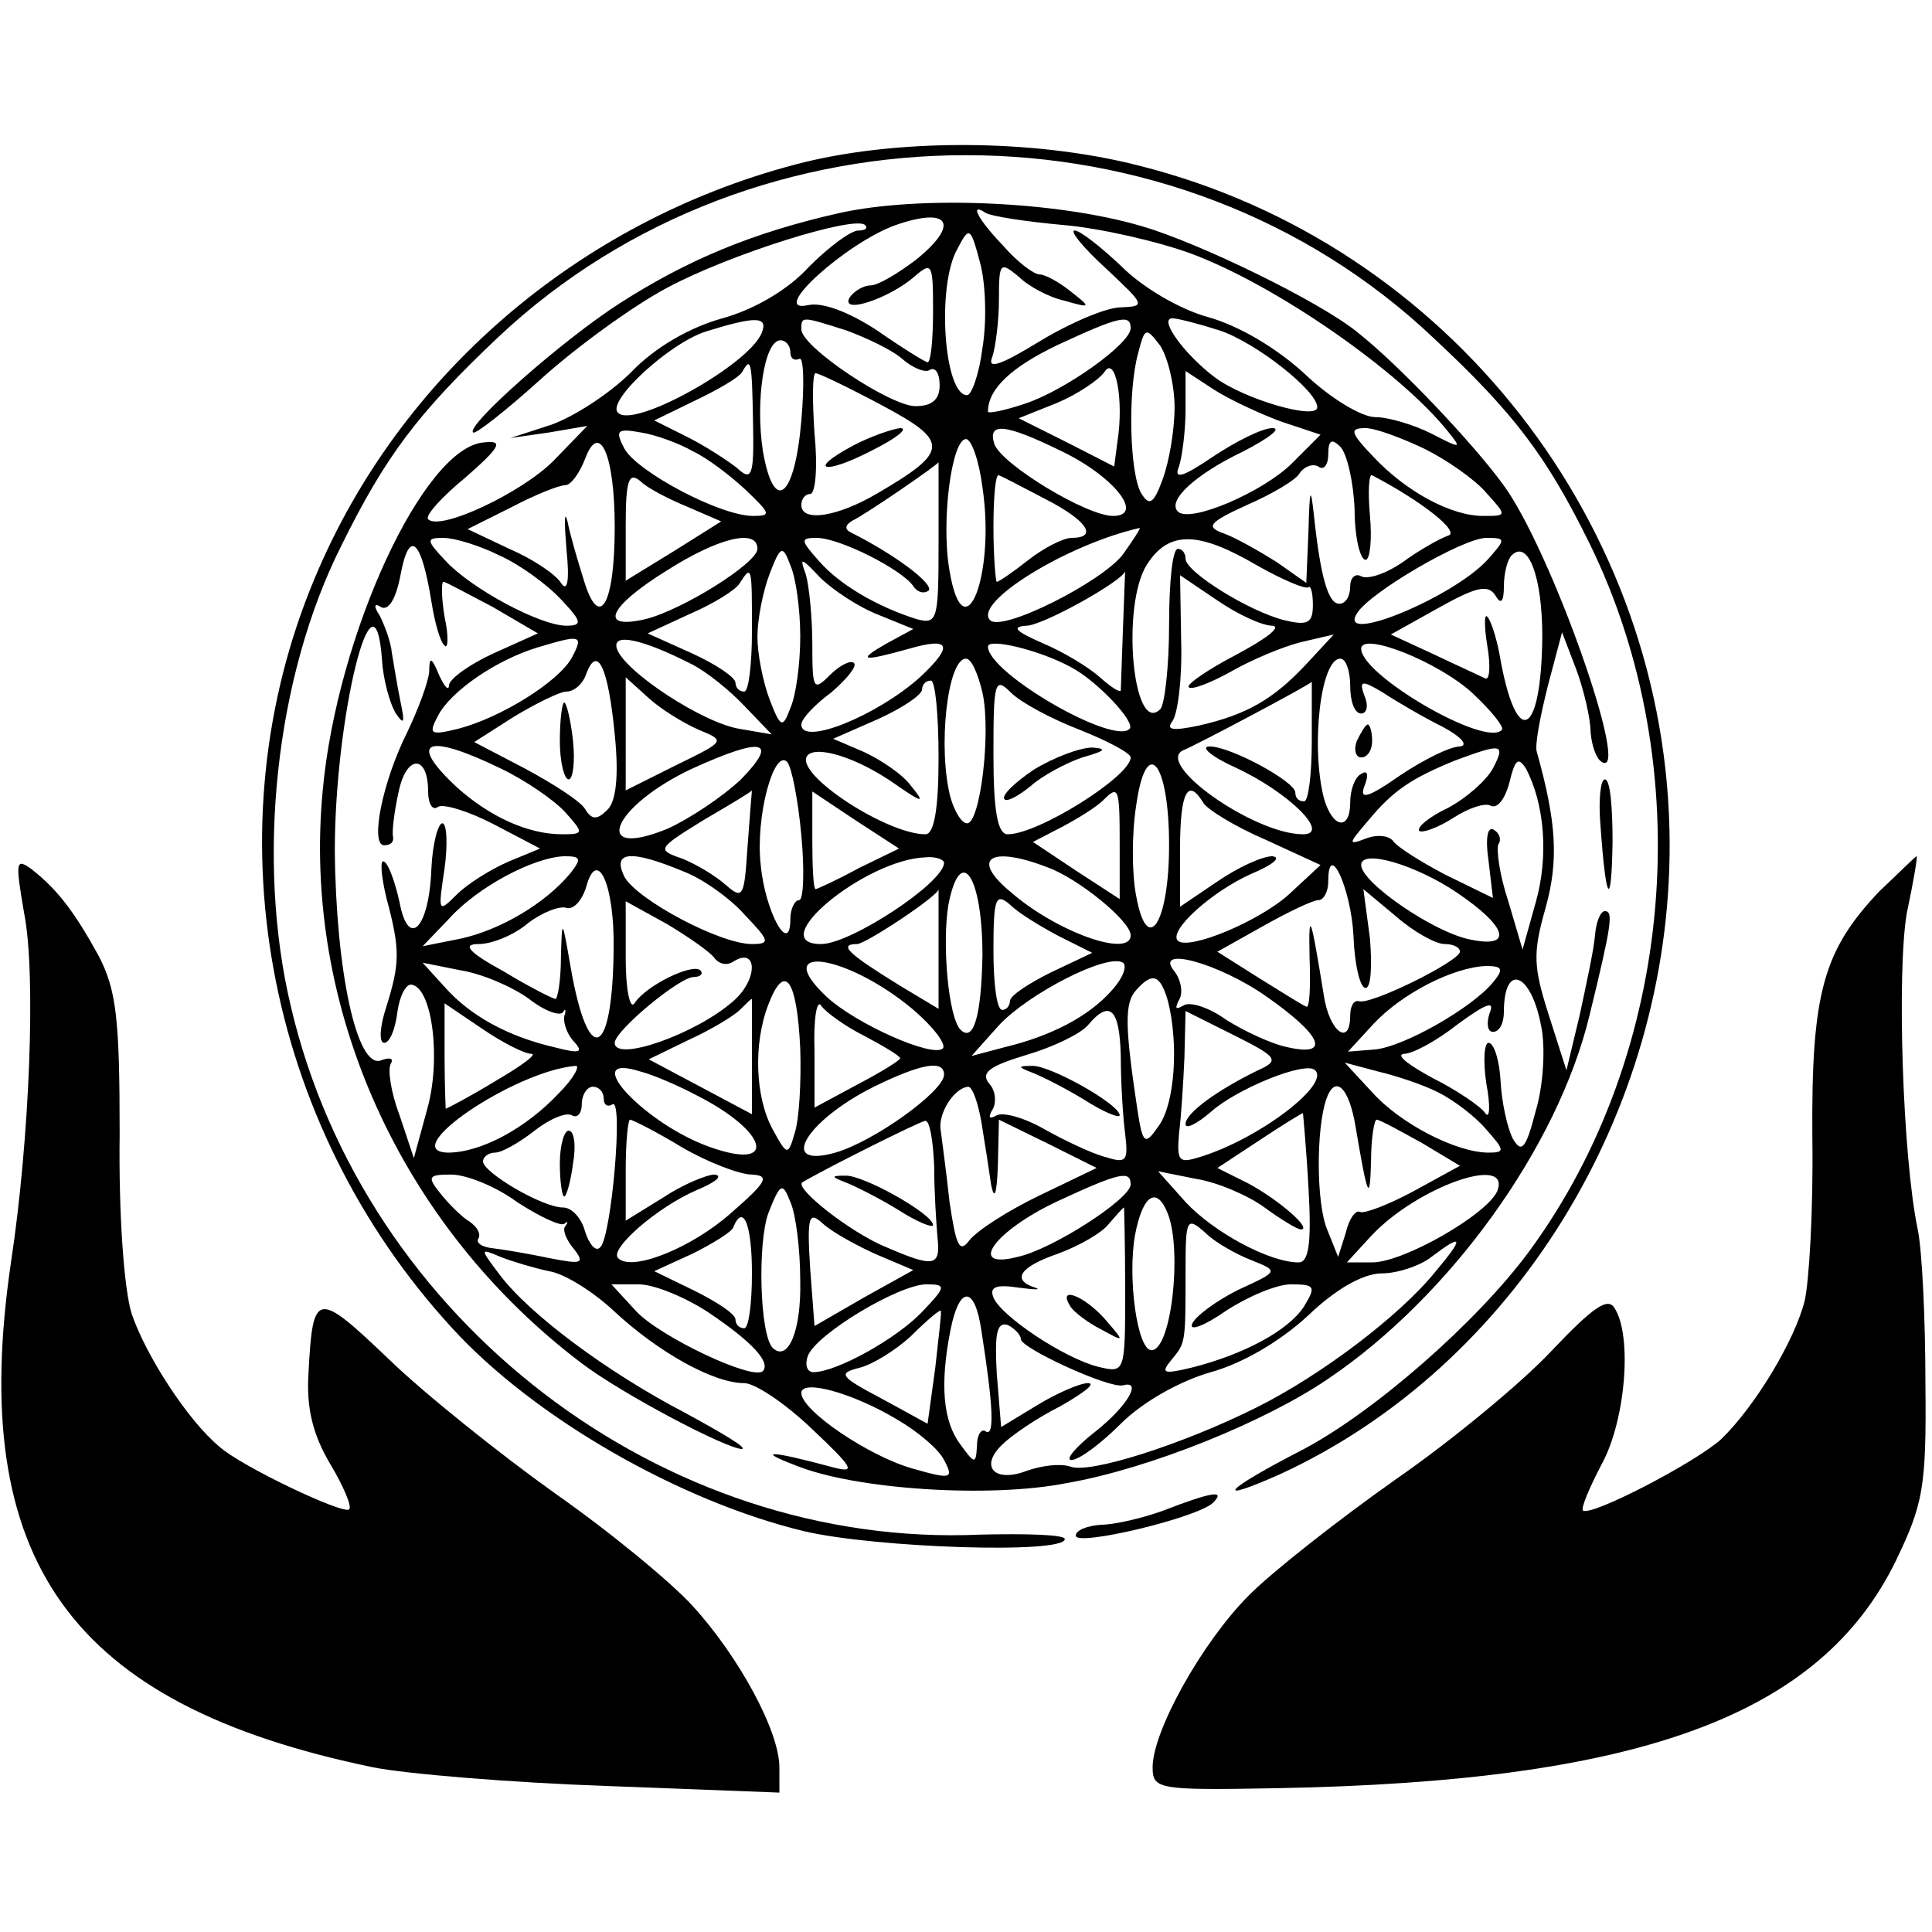
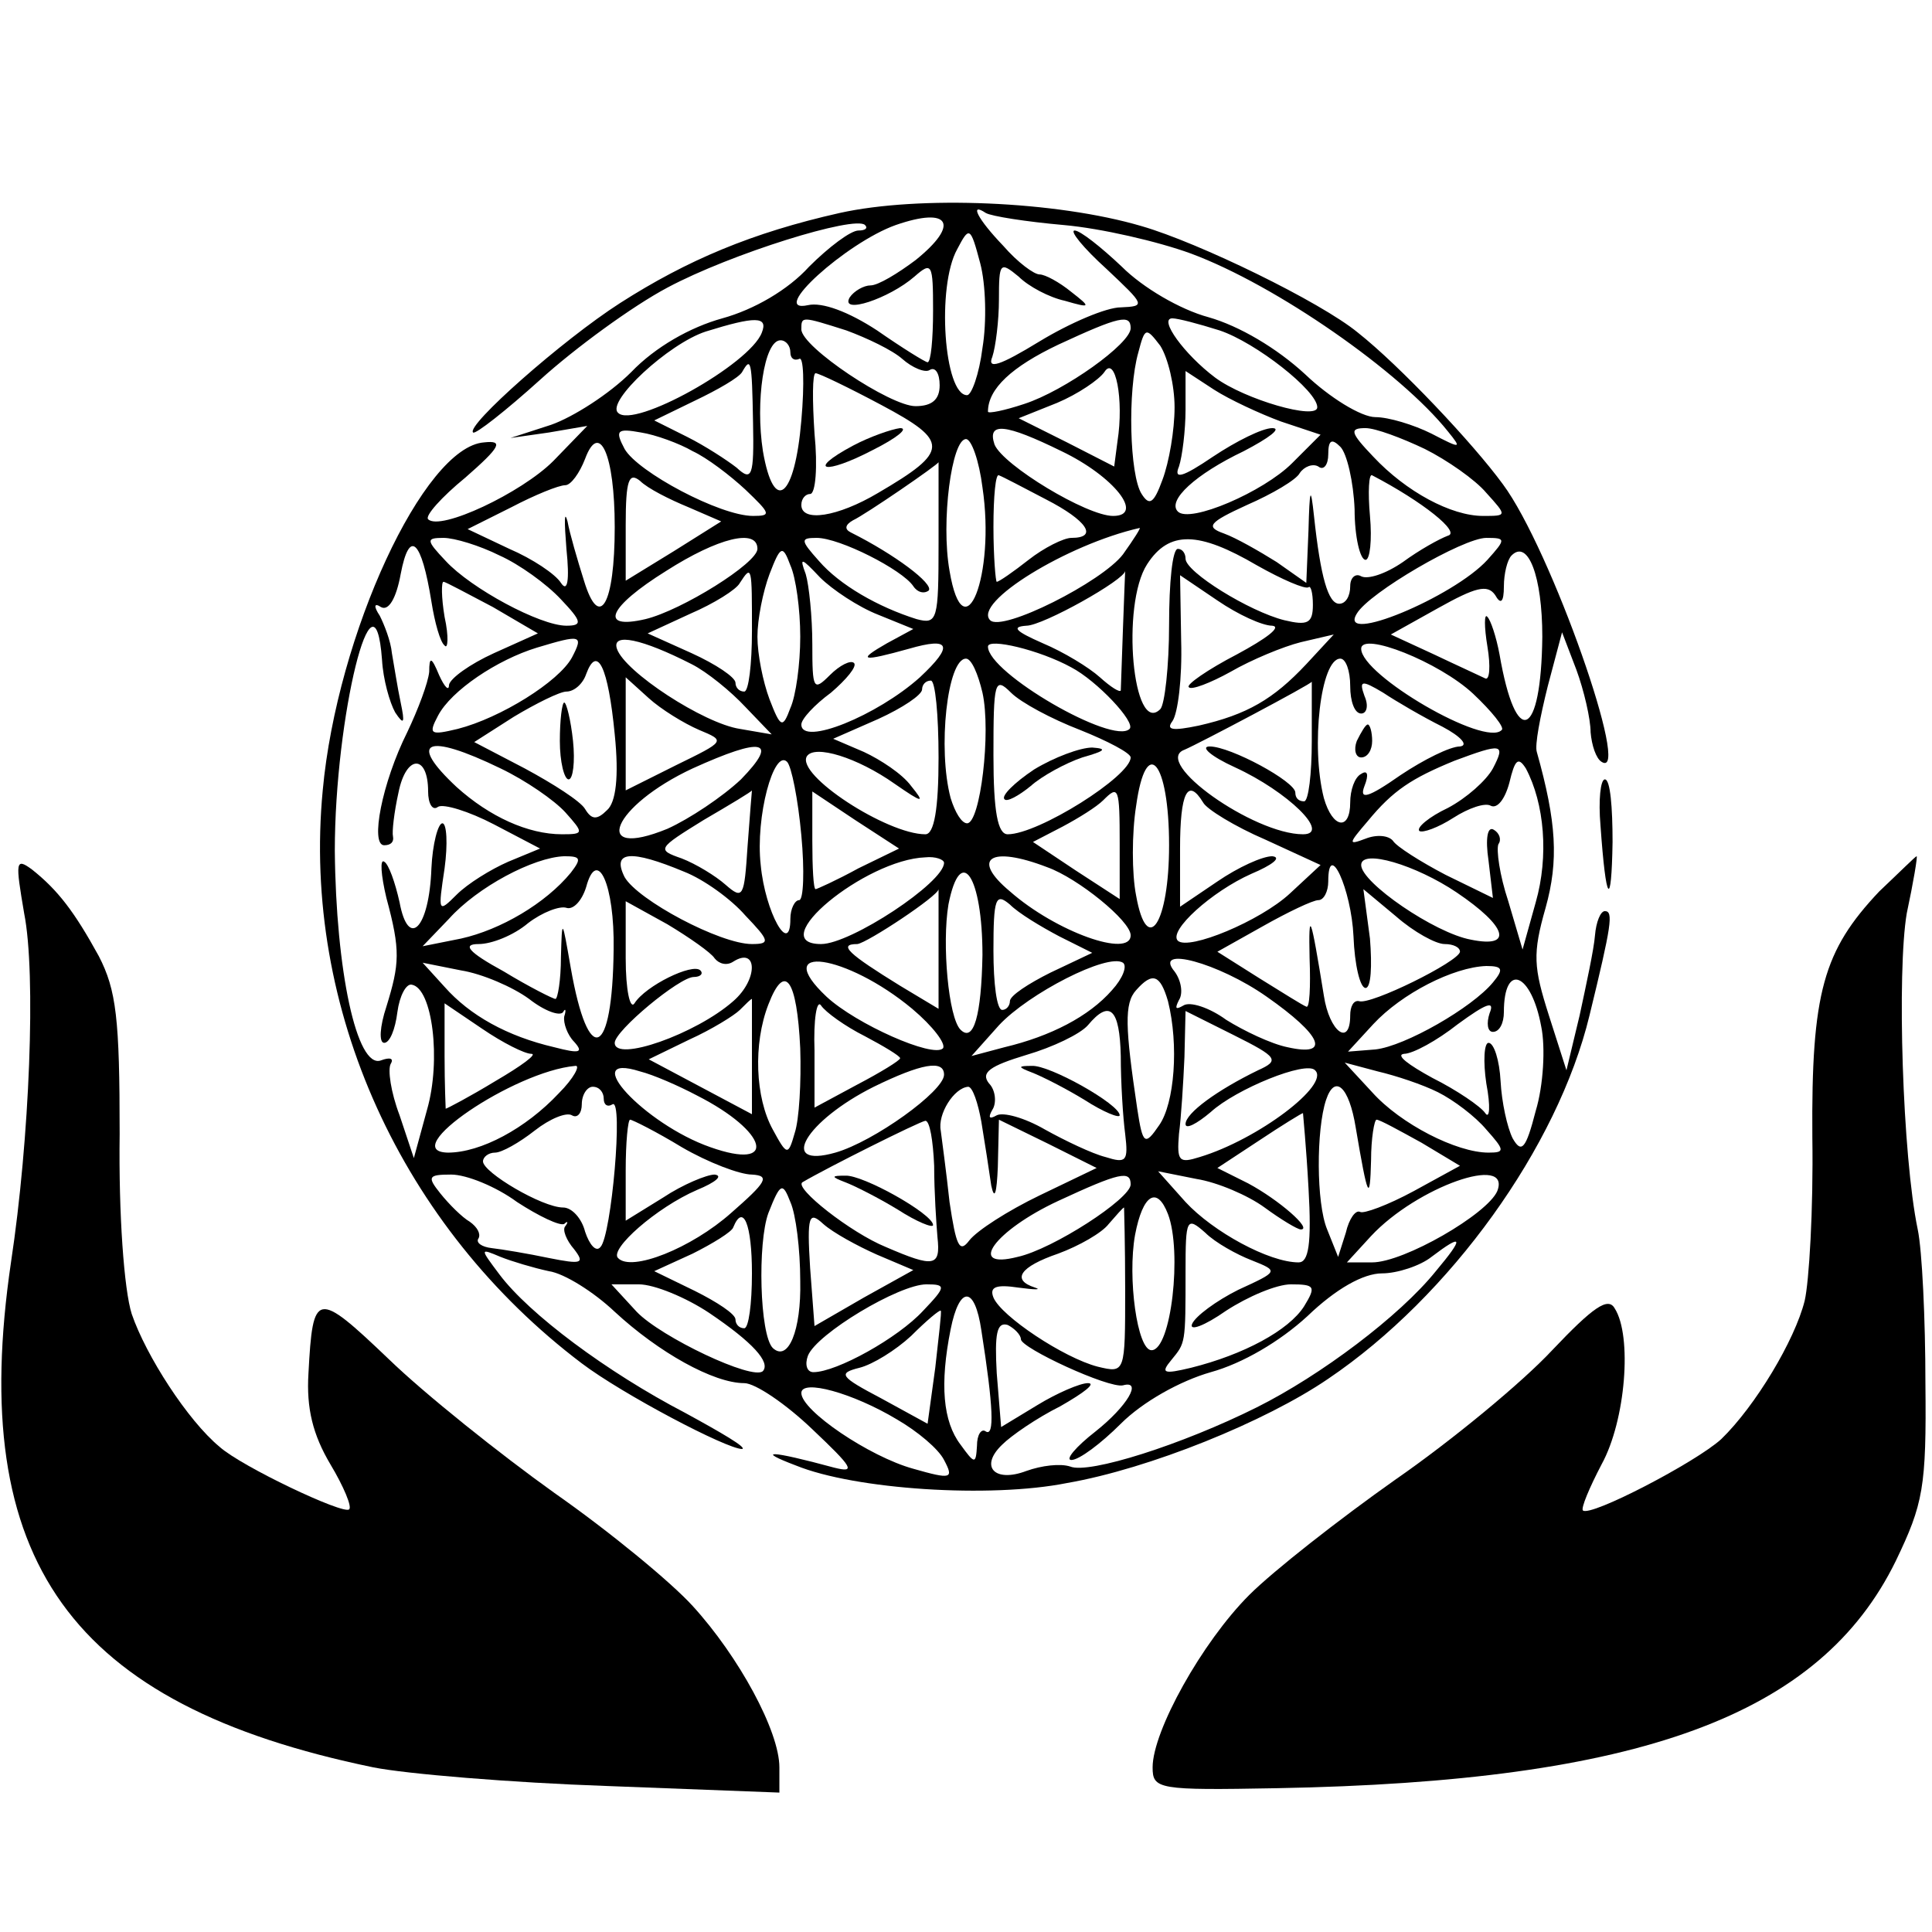
<svg xmlns="http://www.w3.org/2000/svg" version="1.0" width="176pt" height="176pt" viewBox="0 0 176 176" preserveAspectRatio="xMidYMid meet">
  <g transform="translate(0,176) scale(0.1,-0.1)" fill="#000000" stroke="none">
-     <path d="M724 1610 c-197 -52 -360 -192 -437 -376 -96 -228 -46 -498 125 -684 75 -82 208 -158 321 -185 64 -15 237 -21 237 -7 0 4 -35 5 -77 4 -289 -13 -561 195 -628 481 -32 134 -14 301 46 420 40 81 69 120 143 190 235 221 618 221 852 -1 74 -69 103 -108 142 -187 100 -204 78 -464 -55 -645 -48 -65 -142 -147 -207 -181 -70 -36 -83 -50 -20 -22 213 98 356 329 355 575 -1 289 -201 546 -483 617 -97 25 -224 25 -314 1z" />
    <path d="M765 1566 c-80 -18 -139 -43 -200 -82 -53 -34 -141 -112 -134 -118 2 -2 30 20 61 48 32 29 84 67 116 84 58 31 171 66 180 57 3 -3 0 -5 -6 -5 -7 0 -27 -15 -45 -33 -19 -21 -50 -39 -79 -47 -29 -8 -61 -26 -83 -49 -20 -20 -53 -41 -73 -48 l-37 -12 35 5 35 6 -31 -32 c-29 -29 -103 -64 -114 -53 -3 3 12 20 34 38 32 28 35 34 17 32 -55 -4 -134 -175 -147 -317 -19 -199 72 -398 236 -522 37 -28 132 -78 146 -78 5 1 -19 15 -52 33 -71 37 -142 90 -169 126 -18 24 -18 24 1 16 10 -4 30 -10 44 -13 14 -2 41 -19 60 -37 40 -37 90 -65 118 -65 10 0 38 -19 62 -42 37 -35 40 -40 20 -35 -59 16 -72 16 -35 2 54 -22 177 -30 247 -16 75 13 181 56 238 95 111 75 209 211 238 331 20 82 22 95 14 95 -4 0 -8 -10 -9 -22 -1 -13 -8 -45 -14 -73 l-12 -50 -16 50 c-14 44 -15 56 -3 98 12 43 10 78 -8 142 -2 6 3 32 10 60 l13 49 13 -34 c7 -19 13 -45 13 -57 1 -12 5 -24 10 -27 28 -18 -46 194 -90 253 -27 37 -94 108 -132 138 -34 28 -145 82 -197 97 -78 23 -203 28 -275 12z m69 -43 c-16 -12 -34 -23 -41 -23 -6 0 -15 -5 -19 -11 -9 -16 36 -1 59 19 16 14 17 12 17 -31 0 -26 -2 -47 -5 -47 -2 0 -23 13 -46 29 -26 17 -50 26 -63 23 -37 -8 35 57 80 73 49 17 59 1 18 -32z m135 32 c34 -3 86 -15 116 -26 78 -29 191 -108 234 -162 13 -16 12 -16 -15 -2 -16 8 -39 15 -51 15 -13 0 -42 18 -64 39 -26 24 -60 44 -88 52 -26 7 -60 27 -79 46 -19 18 -38 33 -43 33 -5 0 8 -16 29 -35 35 -33 36 -34 13 -35 -13 0 -46 -14 -74 -31 -36 -22 -48 -26 -43 -14 3 9 6 33 6 52 0 34 1 35 18 21 9 -9 28 -19 42 -22 24 -7 24 -6 6 8 -11 9 -24 16 -29 16 -5 0 -20 11 -33 26 -24 25 -31 40 -16 30 5 -3 37 -8 71 -11z m-74 -112 c-3 -24 -10 -43 -14 -43 -21 0 -28 99 -9 133 11 21 12 21 21 -13 5 -19 6 -53 2 -77z m-201 14 c-11 -29 -117 -88 -131 -73 -11 10 46 63 80 74 45 14 57 14 51 -1z m77 2 c19 -7 42 -18 51 -26 9 -8 21 -13 25 -10 5 3 9 -3 9 -14 0 -13 -7 -19 -22 -19 -23 0 -104 54 -104 70 0 12 0 12 41 -1z m259 2 c0 -14 -60 -57 -97 -69 -18 -6 -33 -9 -33 -7 0 21 22 41 64 61 56 26 66 28 66 15z m81 -2 c33 -11 89 -55 89 -70 0 -12 -66 7 -93 27 -28 21 -52 54 -39 54 5 0 24 -5 43 -11z m-41 -70 c0 -21 -5 -50 -11 -66 -8 -22 -12 -24 -19 -13 -11 17 -13 94 -3 129 6 23 7 23 20 6 7 -11 13 -36 13 -56z m-350 50 c0 -5 3 -8 8 -6 4 3 5 -22 2 -56 -6 -71 -25 -86 -35 -28 -7 45 1 101 16 101 5 0 9 -5 9 -11z m-34 -64 c1 -49 -1 -54 -15 -41 -9 7 -29 20 -45 28 l-30 15 37 18 c21 10 40 21 43 26 8 14 9 12 10 -46z m332 -17 l-3 -23 -43 22 -44 22 35 14 c19 8 38 21 43 28 10 16 18 -25 12 -63z m-215 33 c62 -33 62 -42 -3 -80 -37 -22 -70 -27 -70 -11 0 6 4 10 8 10 5 0 7 25 4 55 -2 30 -2 55 1 55 3 0 30 -13 60 -29z m364 -15 l36 -12 -26 -26 c-26 -26 -93 -55 -104 -44 -10 10 16 34 60 55 23 12 35 21 26 21 -9 0 -33 -12 -54 -26 -28 -19 -36 -21 -31 -9 3 9 6 33 6 52 l0 35 26 -17 c14 -9 42 -22 61 -29z m-536 -27 c13 -6 34 -22 48 -35 23 -22 24 -24 7 -24 -30 0 -105 40 -117 61 -9 17 -7 19 15 15 13 -2 35 -10 47 -17z m336 0 c48 -23 76 -59 47 -59 -24 0 -100 46 -108 65 -7 21 10 19 61 -6z m331 2 c20 -10 46 -28 56 -40 19 -21 19 -21 -3 -21 -29 0 -70 22 -100 54 -21 22 -22 26 -7 26 9 0 33 -9 54 -19z m-738 -71 c0 -71 -14 -95 -28 -49 -6 19 -13 43 -15 54 -3 11 -3 0 -1 -25 3 -29 1 -40 -5 -31 -5 8 -26 22 -47 31 l-38 18 40 20 c21 11 43 20 49 20 5 0 13 11 18 24 13 35 27 4 27 -62z m335 36 c12 -80 -17 -153 -30 -76 -8 45 2 120 15 120 5 0 12 -20 15 -44z m339 -20 c0 -25 5 -46 10 -46 4 0 6 18 4 40 -2 22 -1 39 2 37 46 -24 81 -52 69 -55 -8 -3 -26 -13 -41 -24 -16 -11 -32 -16 -38 -13 -5 3 -10 -1 -10 -9 0 -9 -4 -16 -10 -16 -10 0 -17 24 -23 80 -3 28 -4 25 -5 -13 l-2 -48 -27 19 c-16 10 -37 22 -48 26 -17 6 -14 10 21 26 23 10 45 23 48 29 4 6 12 9 17 6 5 -4 9 2 9 11 0 13 3 15 11 7 6 -6 12 -32 13 -57z m-379 -31 c0 -70 -1 -74 -20 -69 -35 11 -70 31 -89 53 -17 19 -17 21 -2 21 21 0 78 -29 88 -44 4 -6 10 -7 14 -4 5 6 -31 33 -71 53 -6 3 -5 7 2 11 11 5 78 51 78 53 0 1 0 -33 0 -74z m-228 33 l30 -13 -43 -27 -44 -27 0 51 c0 41 3 48 13 40 7 -7 27 -17 44 -24z m326 7 c37 -19 48 -35 23 -35 -7 0 -25 -9 -39 -20 -14 -11 -27 -20 -29 -20 -1 0 -3 23 -3 50 0 28 2 49 5 47 3 -1 22 -11 43 -22z m70 -50 c-19 -25 -110 -71 -121 -60 -16 16 70 69 136 84 2 1 -5 -10 -15 -24z m-630 -43 c3 -19 8 -37 12 -40 3 -4 4 8 0 26 -3 18 -3 32 -1 32 2 0 22 -11 45 -23 l41 -24 -40 -18 c-22 -10 -40 -23 -41 -29 0 -6 -4 -2 -9 9 -7 17 -9 17 -9 3 -1 -10 -10 -34 -20 -55 -23 -46 -34 -103 -21 -103 6 0 9 3 8 8 -1 4 1 22 5 40 7 35 27 35 27 1 0 -11 4 -18 9 -14 5 3 28 -4 51 -16 l42 -22 -29 -12 c-16 -7 -37 -20 -47 -30 -17 -17 -17 -16 -11 24 3 22 2 41 -2 41 -4 0 -9 -19 -10 -41 -2 -55 -21 -74 -29 -31 -4 18 -10 35 -14 37 -4 3 -3 -12 2 -33 13 -48 12 -60 0 -99 -6 -18 -7 -33 -2 -33 5 0 10 12 12 28 2 15 8 26 13 25 19 -3 27 -69 14 -114 l-12 -44 -13 39 c-8 21 -11 42 -8 47 3 5 -1 6 -9 3 -22 -8 -41 82 -42 191 0 122 36 268 43 174 1 -18 7 -39 12 -48 8 -12 9 -10 5 9 -3 14 -6 34 -8 45 -1 11 -7 26 -11 34 -6 9 -5 12 1 8 7 -4 14 8 18 30 8 42 19 31 28 -25z m62 42 c18 -8 43 -26 56 -40 19 -20 20 -24 5 -24 -24 0 -87 34 -110 59 -18 19 -18 21 -2 21 10 0 33 -7 51 -16z m235 6 c0 -13 -69 -56 -102 -64 -43 -10 -34 11 19 44 47 30 83 39 83 20z m455 -15 c23 -13 44 -22 47 -20 2 2 4 -5 4 -16 0 -17 -5 -19 -26 -14 -32 8 -90 44 -90 56 0 5 -3 9 -7 9 -5 0 -8 -31 -8 -69 0 -38 -4 -73 -8 -77 -25 -25 -36 95 -12 132 20 31 47 30 100 -1z m210 5 c-31 -34 -137 -78 -119 -49 11 19 97 69 118 69 18 0 18 -1 1 -20z m-626 -70 c0 -25 -4 -54 -9 -65 -7 -19 -9 -18 -19 8 -6 16 -11 41 -11 57 0 16 5 41 11 57 10 26 12 27 19 8 5 -11 9 -40 9 -65z m676 0 c-1 -93 -24 -103 -39 -16 -3 16 -8 31 -11 34 -3 4 -3 -9 0 -27 3 -18 2 -31 -2 -29 -4 2 -26 12 -47 22 l-39 18 43 24 c34 19 45 22 52 12 5 -9 8 -7 8 8 0 11 3 24 7 28 15 15 28 -19 28 -74z m-605 20 l32 -13 -24 -13 c-28 -16 -23 -17 20 -5 38 11 41 3 10 -26 -39 -35 -108 -63 -108 -43 0 5 12 18 27 29 14 12 24 24 21 27 -3 3 -13 -2 -22 -11 -15 -15 -16 -13 -16 28 0 25 -3 54 -6 64 -6 16 -4 15 13 -3 11 -11 35 -27 53 -34z m-115 -15 c0 -30 -3 -55 -7 -55 -5 0 -8 4 -8 8 0 5 -18 17 -40 27 l-40 18 39 18 c21 9 42 22 45 28 11 17 11 15 11 -44z m338 3 c-1 -29 -2 -55 -2 -57 -1 -2 -9 3 -19 12 -10 9 -33 23 -52 31 -25 11 -29 15 -15 16 15 0 90 42 90 50 0 0 -1 -24 -2 -52z m136 2 c9 -1 -6 -12 -32 -26 -27 -14 -47 -28 -44 -30 2 -3 20 4 38 14 19 11 48 23 64 27 l30 7 -25 -27 c-30 -32 -54 -46 -98 -56 -24 -5 -30 -4 -24 4 5 7 9 39 8 73 l-1 60 34 -23 c19 -13 41 -23 50 -23z m-638 -29 c-12 -22 -65 -55 -104 -65 -25 -6 -27 -5 -18 12 12 23 54 51 90 62 40 12 43 12 32 -9z m109 -6 c14 -7 36 -25 49 -39 l24 -25 -29 5 c-33 5 -105 52 -112 73 -5 15 23 9 68 -14z m346 -3 c23 -12 59 -50 53 -56 -15 -15 -129 51 -129 75 0 8 47 -3 76 -19z m366 -24 c17 -16 29 -31 26 -33 -15 -16 -128 50 -128 74 0 16 71 -12 102 -41z m-782 -37 c4 -39 1 -62 -7 -69 -9 -9 -14 -9 -20 1 -4 7 -29 23 -55 37 l-46 24 36 23 c20 12 42 23 48 23 7 0 15 7 18 16 10 27 20 7 26 -55z m335 38 c8 -36 -2 -119 -14 -119 -5 0 -11 10 -15 23 -12 45 -3 127 14 127 5 0 11 -14 15 -31z m335 6 c0 -14 4 -25 10 -25 5 0 7 7 3 16 -5 14 -3 15 17 3 12 -8 36 -22 54 -31 17 -9 24 -17 16 -18 -9 0 -33 -12 -54 -26 -30 -21 -38 -23 -33 -10 4 10 3 15 -3 11 -6 -3 -10 -15 -10 -26 0 -26 -16 -24 -24 4 -12 47 -3 127 15 127 5 0 9 -11 9 -25z m-246 -40 c25 -10 46 -21 46 -25 0 -17 -84 -70 -112 -70 -9 0 -13 20 -13 72 0 67 1 72 16 57 9 -9 37 -24 63 -34z m-347 0 c24 -10 24 -10 -21 -32 l-46 -23 0 52 0 51 21 -19 c11 -10 32 -23 46 -29z m218 -25 c0 -47 -4 -70 -12 -70 -35 0 -118 54 -108 71 7 11 46 -1 80 -25 26 -18 28 -18 15 -2 -8 11 -28 24 -43 31 l-28 12 41 18 c22 10 40 22 40 27 0 4 3 8 8 8 4 0 7 -31 7 -70z m340 15 c0 -30 -3 -55 -7 -55 -5 0 -8 3 -8 8 0 10 -59 42 -78 42 -9 0 1 -9 23 -19 48 -22 88 -61 62 -61 -45 0 -138 66 -108 77 12 5 116 60 116 62 0 1 0 -24 0 -54z m-739 -25 c23 -11 49 -29 59 -40 17 -19 17 -20 -3 -20 -31 0 -66 16 -96 43 -45 42 -28 50 40 17z m219 -10 c-17 -16 -47 -36 -67 -45 -71 -29 -50 21 23 55 64 29 79 26 44 -10z m685 10 c-6 -11 -24 -27 -41 -36 -17 -8 -29 -18 -26 -21 3 -2 17 3 31 12 14 9 29 14 34 11 6 -3 13 6 17 21 5 21 8 24 15 13 17 -32 21 -80 9 -122 l-12 -43 -13 44 c-8 24 -11 47 -9 52 3 4 1 10 -4 13 -6 4 -8 -8 -5 -28 l4 -34 -43 21 c-23 12 -45 26 -48 31 -4 5 -15 6 -25 2 -16 -6 -16 -5 2 16 23 28 40 39 79 55 43 16 47 16 35 -7z m-630 -61 c3 -32 2 -59 -2 -59 -4 0 -8 -8 -8 -17 0 -35 -23 6 -27 49 -5 44 12 106 24 94 4 -4 10 -34 13 -67z m335 -9 c0 -71 -20 -102 -30 -46 -4 20 -4 57 0 82 9 65 30 41 30 -36z m-384 -1 c-3 -46 -4 -49 -20 -35 -9 8 -27 19 -40 24 -23 8 -22 9 20 35 24 14 44 26 44 27 0 0 -2 -23 -4 -51z m101 -20 c-20 -11 -38 -19 -39 -19 -2 0 -3 20 -3 44 l0 45 39 -26 40 -26 -37 -18z m238 22 l0 -50 -40 26 -39 26 27 14 c15 8 31 18 37 24 14 14 15 12 15 -40z m76 38 c3 -6 29 -22 57 -34 l50 -23 -28 -26 c-27 -25 -92 -52 -102 -43 -9 9 31 45 67 61 19 8 28 15 19 16 -9 0 -31 -10 -50 -23 l-34 -23 0 53 c0 51 7 65 21 42z m-576 -64 c-23 -28 -64 -52 -100 -60 l-35 -7 24 25 c26 29 77 56 105 57 15 0 16 -2 6 -15z m103 1 c18 -7 43 -25 56 -40 22 -23 23 -26 6 -26 -29 0 -104 40 -116 61 -12 24 6 25 54 5z m237 8 c0 -18 -85 -74 -112 -74 -53 0 40 77 95 79 9 1 17 -2 17 -5z m94 -4 c28 -10 76 -49 76 -62 0 -21 -68 3 -110 40 -36 30 -18 42 34 22z m373 -23 c46 -31 52 -51 13 -43 -33 6 -100 52 -100 68 0 15 50 0 87 -25z m-768 -52 c-1 -99 -23 -108 -39 -17 -8 46 -8 46 -9 10 0 -21 -3 -38 -5 -38 -2 0 -24 11 -47 25 -33 18 -38 25 -23 25 12 0 32 8 45 19 13 10 29 16 35 14 6 -2 14 6 18 19 10 37 26 2 25 -57z m336 -5 c-1 -55 -8 -80 -20 -68 -11 11 -17 78 -11 114 11 56 31 26 31 -46z m338 17 c1 -26 6 -47 11 -47 5 0 6 20 4 45 l-6 45 30 -25 c16 -14 36 -25 44 -25 8 0 14 -3 14 -7 -1 -9 -82 -49 -92 -45 -5 1 -8 -5 -8 -13 0 -29 -19 -15 -24 18 -12 74 -14 80 -13 34 1 -26 0 -46 -3 -44 -3 1 -22 13 -43 26 l-38 24 41 23 c23 13 46 24 51 24 5 0 9 8 9 17 0 39 21 -7 23 -50z m-378 -11 l0 -55 -35 21 c-47 29 -57 38 -39 38 9 1 74 44 74 50 0 0 0 -24 0 -54z m110 11 l30 -15 -38 -18 c-20 -10 -37 -21 -37 -26 0 -4 -3 -8 -7 -8 -5 0 -8 24 -8 54 0 48 2 53 15 42 8 -8 28 -20 45 -29z m-314 -20 c4 -5 11 -7 17 -3 22 14 23 -16 0 -36 -34 -30 -108 -56 -108 -38 0 11 59 60 72 60 6 0 9 3 6 6 -7 7 -50 -14 -60 -30 -4 -6 -8 12 -8 41 l0 52 38 -21 c20 -12 40 -26 43 -31z m180 -46 c19 -16 31 -32 28 -36 -9 -9 -79 22 -106 47 -52 49 18 39 78 -11z m182 17 c-21 -24 -56 -42 -98 -52 l-30 -8 25 28 c27 29 99 66 113 57 4 -3 0 -14 -10 -25z m141 -6 c50 -35 59 -55 19 -46 -15 3 -40 15 -56 25 -15 11 -33 17 -39 13 -7 -4 -8 -3 -4 5 4 6 2 18 -4 26 -20 24 40 8 84 -23z m-672 -2 c14 -11 28 -16 31 -12 2 4 3 2 1 -4 -1 -6 3 -17 9 -23 9 -10 5 -11 -18 -5 -43 10 -77 29 -100 55 l-20 22 35 -7 c19 -3 47 -15 62 -26z m878 15 c-19 -23 -80 -58 -107 -61 l-25 -2 23 25 c26 28 73 52 103 53 15 0 16 -3 6 -15z m-631 -60 c1 -31 -1 -65 -5 -77 -6 -21 -7 -21 -20 3 -16 29 -18 78 -4 114 15 39 26 23 29 -40z m335 43 c10 -40 6 -93 -8 -113 -13 -19 -15 -18 -20 15 -11 74 -12 96 -1 108 15 17 22 14 29 -10z m340 -23 c4 -19 2 -54 -5 -77 -9 -35 -13 -39 -21 -25 -5 10 -10 33 -11 52 -1 19 -6 35 -11 35 -4 0 -5 -17 -2 -37 4 -21 3 -33 -1 -27 -4 6 -26 21 -48 32 -22 12 -34 21 -26 22 8 0 30 12 49 27 26 19 34 22 29 10 -3 -9 -2 -17 3 -17 6 0 10 8 10 18 0 46 25 36 34 -13z m-920 -25 c6 0 -9 -11 -33 -25 -23 -14 -44 -25 -45 -25 0 0 -1 22 -1 48 l0 48 34 -23 c19 -13 39 -23 45 -23z m201 -3 l0 -52 -47 25 -47 25 37 18 c20 9 41 22 46 27 6 6 10 10 11 10 0 0 0 -24 0 -53z m103 19 c17 -9 32 -18 32 -20 0 -2 -18 -13 -39 -24 l-39 -21 0 52 c-1 28 2 47 6 41 4 -6 22 -19 40 -28z m233 -18 c0 -24 2 -56 4 -71 3 -25 1 -27 -18 -21 -12 3 -37 15 -55 25 -19 11 -38 16 -44 13 -7 -4 -8 -2 -4 5 4 6 3 18 -3 24 -8 10 1 16 34 26 24 7 49 19 56 27 20 24 29 15 30 -28z m125 -13 c-37 -18 -66 -39 -66 -49 0 -5 10 0 23 11 23 21 87 47 95 38 14 -13 -52 -63 -105 -79 -19 -6 -21 -4 -19 21 2 15 4 47 5 70 l1 42 44 -22 c40 -20 42 -23 22 -32z m-637 -21 c-30 -32 -71 -54 -101 -54 -47 1 60 74 116 79 5 1 -1 -11 -15 -25z m126 -2 c65 -33 74 -69 12 -47 -60 21 -121 87 -64 69 12 -3 35 -13 52 -22z m225 19 c0 -15 -64 -61 -99 -71 -53 -15 -27 29 35 60 43 21 64 25 64 11z m450 -16 c14 -7 34 -22 44 -34 17 -19 17 -21 2 -21 -29 0 -80 26 -106 55 l-25 27 30 -8 c17 -4 41 -12 55 -19z m-760 -6 c0 -5 3 -8 8 -5 10 6 -1 -120 -11 -130 -4 -5 -10 2 -14 14 -3 12 -12 22 -20 22 -19 0 -73 32 -73 42 0 4 5 8 11 8 6 0 22 9 36 20 14 11 29 17 34 14 5 -3 9 2 9 10 0 9 5 16 10 16 6 0 10 -5 10 -11z m344 -21 c3 -18 7 -44 9 -58 3 -14 5 -7 6 17 l1 43 45 -22 44 -22 -52 -25 c-29 -14 -57 -32 -64 -41 -9 -12 -12 -5 -18 35 -3 28 -7 57 -8 65 -3 15 12 39 25 40 4 0 9 -15 12 -32z m341 -5 c11 -65 13 -69 14 -30 0 20 3 37 5 37 3 0 21 -10 41 -21 l35 -21 -42 -23 c-24 -13 -46 -21 -49 -19 -4 2 -10 -6 -13 -19 l-7 -22 -10 25 c-10 24 -10 91 -1 118 8 24 21 12 27 -25z m-43 -55 c3 -52 0 -68 -9 -68 -27 0 -78 28 -103 55 l-25 28 35 -7 c19 -3 47 -15 62 -26 15 -11 30 -20 33 -20 11 0 -20 27 -48 42 l-28 14 38 25 c21 14 39 25 40 25 0 -1 3 -31 5 -68z m-571 37 c24 -14 53 -25 64 -25 17 -1 13 -7 -19 -35 -36 -32 -91 -54 -103 -41 -8 8 35 46 72 62 17 7 24 13 16 14 -7 0 -29 -9 -47 -21 l-34 -21 0 46 c0 25 2 46 4 46 2 0 24 -11 47 -25z m230 -17 c0 -24 2 -53 3 -65 3 -27 -3 -28 -47 -9 -32 13 -84 54 -76 59 22 13 106 55 112 56 4 0 7 -18 8 -41z m-380 -33 c20 -13 39 -22 43 -20 3 3 4 2 1 -2 -3 -3 1 -13 8 -21 10 -13 7 -14 -23 -8 -19 4 -43 8 -52 9 -9 1 -15 5 -12 9 2 4 -1 10 -8 15 -7 4 -19 16 -27 26 -12 15 -11 17 10 17 14 0 41 -11 60 -25z m559 16 c0 -13 -71 -59 -103 -66 -47 -12 -21 24 37 51 56 26 66 28 66 15z m334 -6 c-9 -21 -85 -65 -114 -65 l-23 0 22 24 c42 45 128 75 115 41z m-635 -82 c1 -45 -11 -74 -25 -61 -12 12 -14 96 -4 123 11 28 13 28 20 10 5 -11 9 -43 9 -72z m335 61 c13 -34 3 -124 -15 -124 -13 0 -22 66 -15 105 7 37 20 45 30 19z m-265 -37 l33 -14 -45 -25 -45 -26 -4 53 c-3 48 -1 52 12 40 9 -8 31 -20 49 -28z m226 -32 c0 -76 0 -76 -25 -70 -31 8 -88 46 -95 63 -4 10 3 12 23 9 15 -2 21 -2 15 0 -22 7 -14 19 21 31 19 7 40 19 46 27 7 8 13 15 14 15 0 0 1 -34 1 -75z m-340 15 c0 -28 -3 -50 -7 -50 -5 0 -8 4 -8 8 0 5 -17 16 -37 26 l-37 18 35 16 c18 9 36 20 37 24 9 22 17 3 17 -42z m455 12 c25 -10 25 -10 -12 -27 -20 -10 -39 -24 -42 -31 -3 -7 11 -2 31 12 20 13 46 24 59 24 22 0 23 -2 12 -20 -14 -22 -55 -44 -103 -56 -25 -6 -28 -5 -18 7 13 16 13 14 13 81 0 48 1 50 18 35 9 -9 29 -20 42 -25z m168 -10 c-33 -41 -105 -95 -163 -124 -68 -34 -153 -61 -170 -54 -9 3 -26 1 -40 -4 -29 -11 -43 4 -22 24 8 8 31 24 53 35 21 12 33 21 25 21 -7 0 -28 -9 -46 -20 l-33 -20 -4 49 c-2 36 0 47 10 44 6 -3 12 -9 12 -13 0 -8 80 -45 93 -42 18 5 4 -19 -25 -42 -18 -14 -28 -26 -22 -26 7 0 27 15 45 33 20 20 54 39 82 47 29 8 63 28 88 51 26 25 51 39 68 39 14 0 35 7 45 15 29 22 30 18 4 -13z m-662 -38 c40 -27 56 -45 49 -53 -9 -9 -93 31 -115 54 l-23 25 25 0 c14 0 43 -12 64 -26z m195 2 c-23 -25 -79 -56 -100 -56 -6 0 -8 7 -5 15 8 20 83 65 108 65 18 0 18 -2 -3 -24z m53 -18 c11 -70 12 -97 4 -92 -4 3 -8 -3 -8 -13 -1 -17 -2 -17 -15 1 -16 21 -19 55 -9 105 8 40 22 40 28 -1z m-42 -34 l-7 -51 -42 23 c-38 20 -40 23 -20 28 12 3 33 16 47 29 14 14 26 24 27 23 1 -1 -2 -24 -5 -52z m-35 -47 c19 -11 38 -27 43 -37 9 -17 7 -18 -28 -8 -40 11 -102 53 -102 69 0 13 47 0 87 -24z" />
    <path d="M777 1354 c-43 -23 -26 -27 18 -4 22 11 33 20 25 20 -8 -1 -28 -8 -43 -16z" />
    <path d="M510 1085 c0 -19 4 -35 8 -35 4 0 6 16 4 35 -2 19 -6 35 -8 35 -2 0 -4 -16 -4 -35z" />
    <path d="M1236 1085 c-3 -8 -1 -15 4 -15 6 0 10 7 10 15 0 8 -2 15 -4 15 -2 0 -6 -7 -10 -15z" />
    <path d="M942 1059 c-18 -12 -30 -24 -27 -27 2 -3 13 3 24 12 10 9 32 21 47 26 21 6 23 8 9 9 -11 0 -35 -9 -53 -20z" />
    <path d="M940 783 c8 -3 30 -14 48 -25 17 -11 32 -17 32 -14 0 10 -64 46 -80 45 -13 0 -13 -1 0 -6z" />
-     <path d="M510 700 c0 -16 2 -30 4 -30 2 0 6 14 8 30 3 17 1 30 -4 30 -4 0 -8 -13 -8 -30z" />
    <path d="M770 683 c8 -3 30 -14 48 -25 17 -11 32 -17 32 -14 0 10 -64 46 -80 45 -13 0 -13 -1 0 -6z" />
-     <path d="M975 570 c3 -5 16 -15 28 -21 22 -12 22 -12 3 10 -19 21 -43 30 -31 11z" />
    <path d="M1458 1008 c5 -71 10 -77 11 -15 0 31 -2 57 -7 57 -4 0 -6 -19 -4 -42z" />
    <path d="M22 928 c11 -55 5 -206 -12 -318 -40 -272 54 -403 330 -460 30 -6 126 -14 213 -17 l157 -6 0 23 c0 33 -37 101 -79 147 -20 22 -76 68 -126 103 -49 35 -118 90 -151 122 -66 63 -69 62 -73 -13 -2 -32 4 -56 20 -83 12 -20 20 -39 17 -41 -5 -5 -98 39 -118 57 -29 24 -67 83 -80 121 -7 22 -12 91 -11 164 0 105 -3 131 -19 162 -22 40 -37 60 -61 79 -15 11 -15 7 -7 -40z" />
    <path d="M1712 948 c-51 -54 -62 -92 -61 -224 1 -66 -3 -132 -7 -149 -9 -36 -45 -96 -76 -126 -23 -21 -119 -71 -126 -65 -2 2 6 21 17 42 22 40 28 117 12 142 -6 11 -20 1 -57 -38 -27 -29 -91 -82 -143 -118 -51 -36 -111 -83 -133 -105 -43 -43 -88 -124 -88 -157 0 -20 5 -21 113 -19 331 6 495 66 564 207 25 52 28 67 27 162 0 58 -3 121 -7 140 -14 67 -19 235 -10 288 6 28 10 52 9 52 -1 0 -16 -15 -34 -32z" />
-     <path d="M1060 384 c-19 -7 -45 -13 -57 -13 -13 -1 -23 -5 -23 -10 0 -10 110 16 125 30 12 12 -1 10 -45 -7z" />
  </g>
</svg>